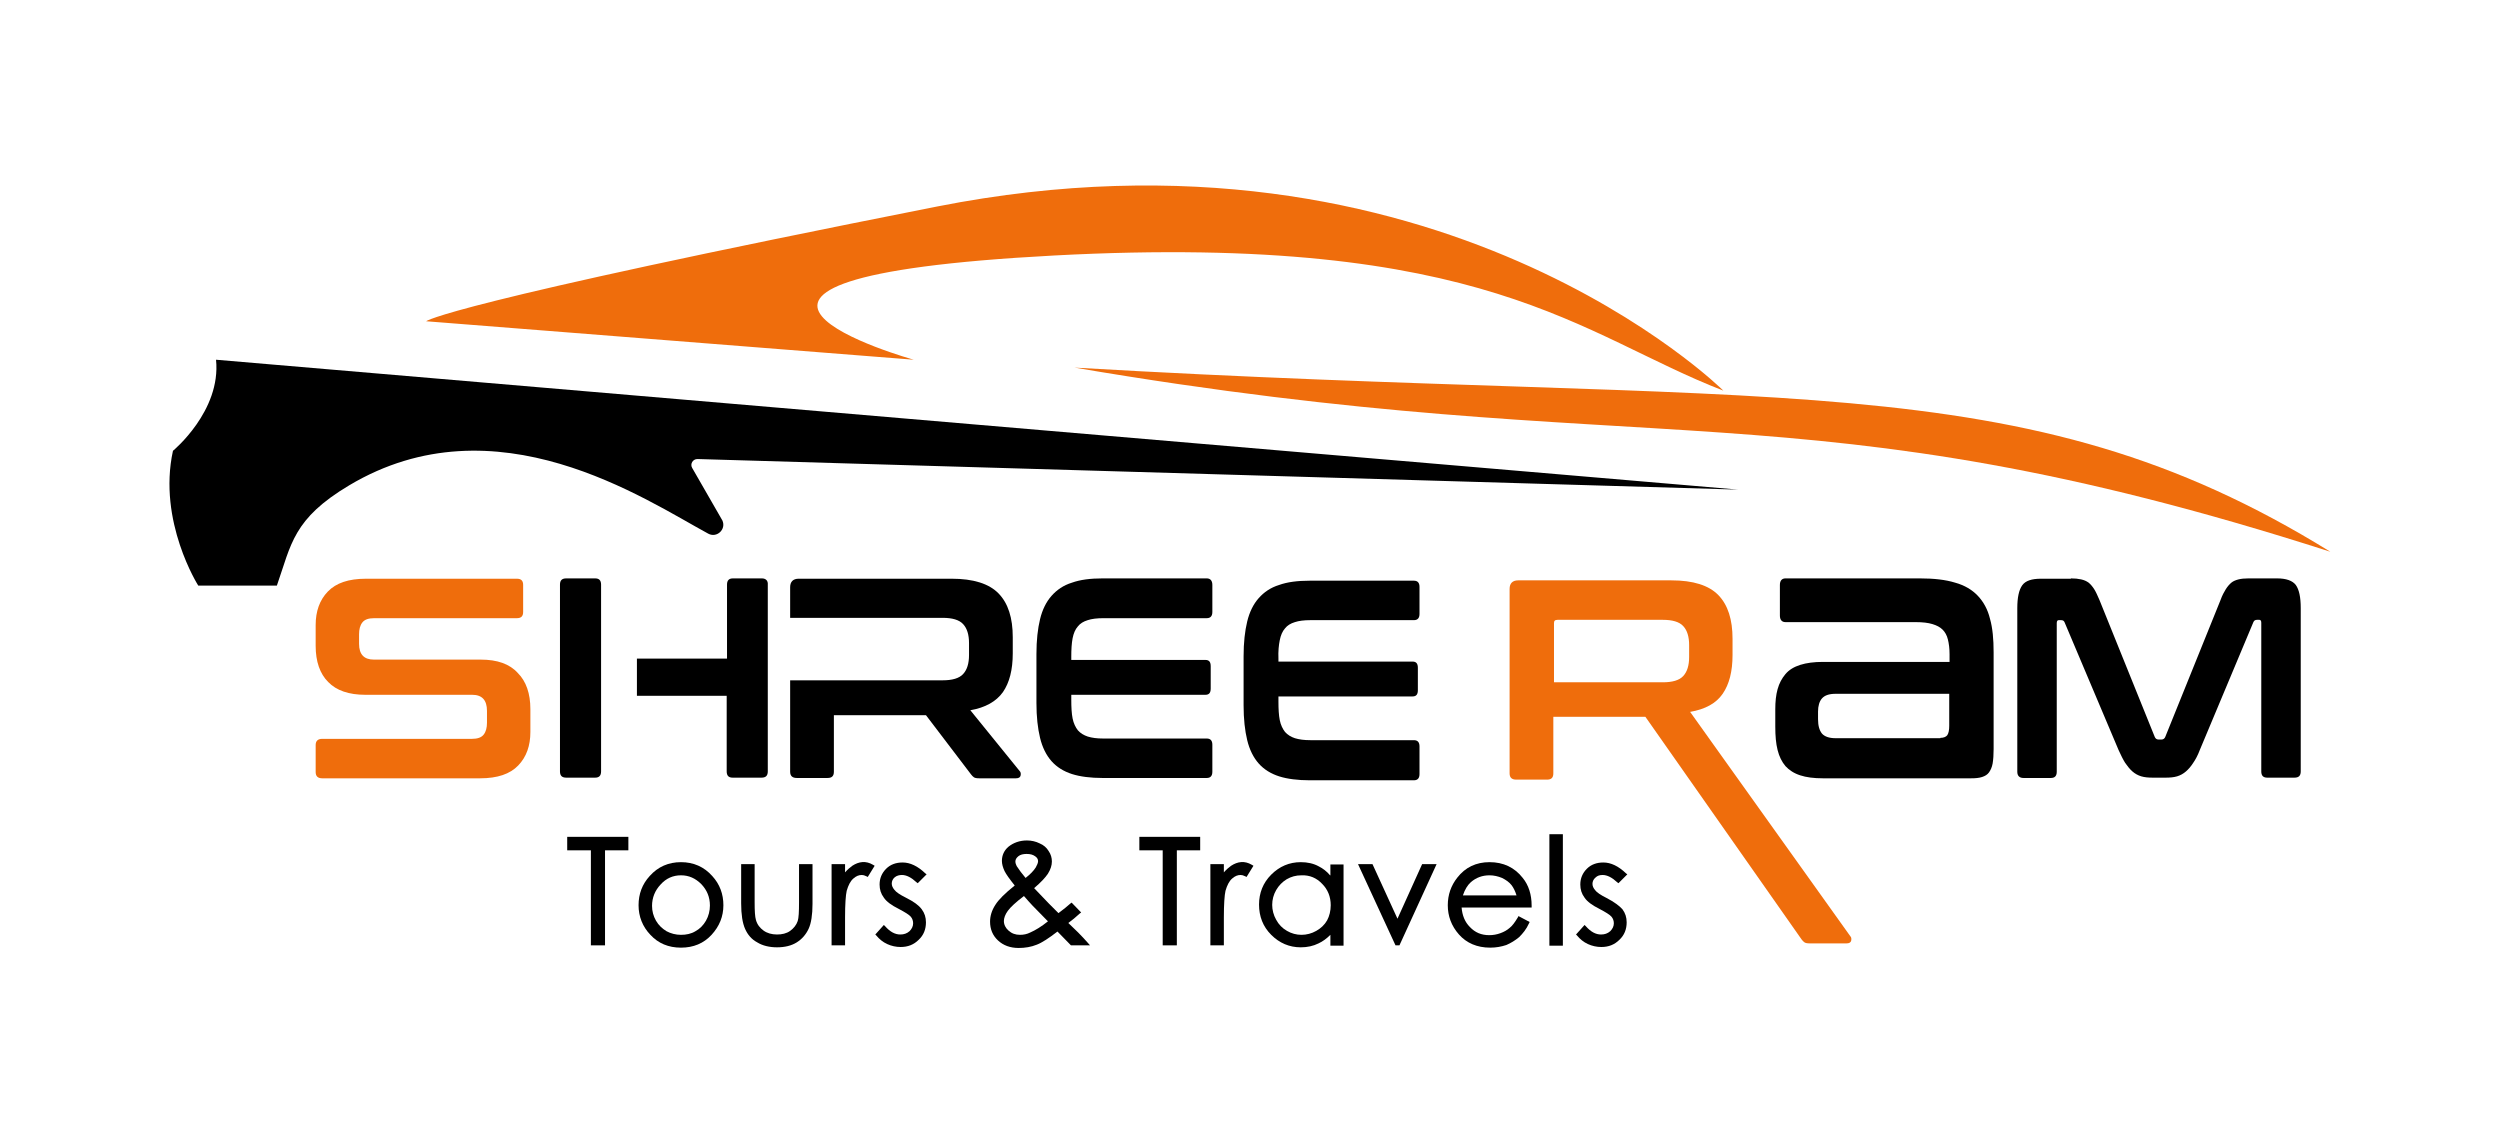
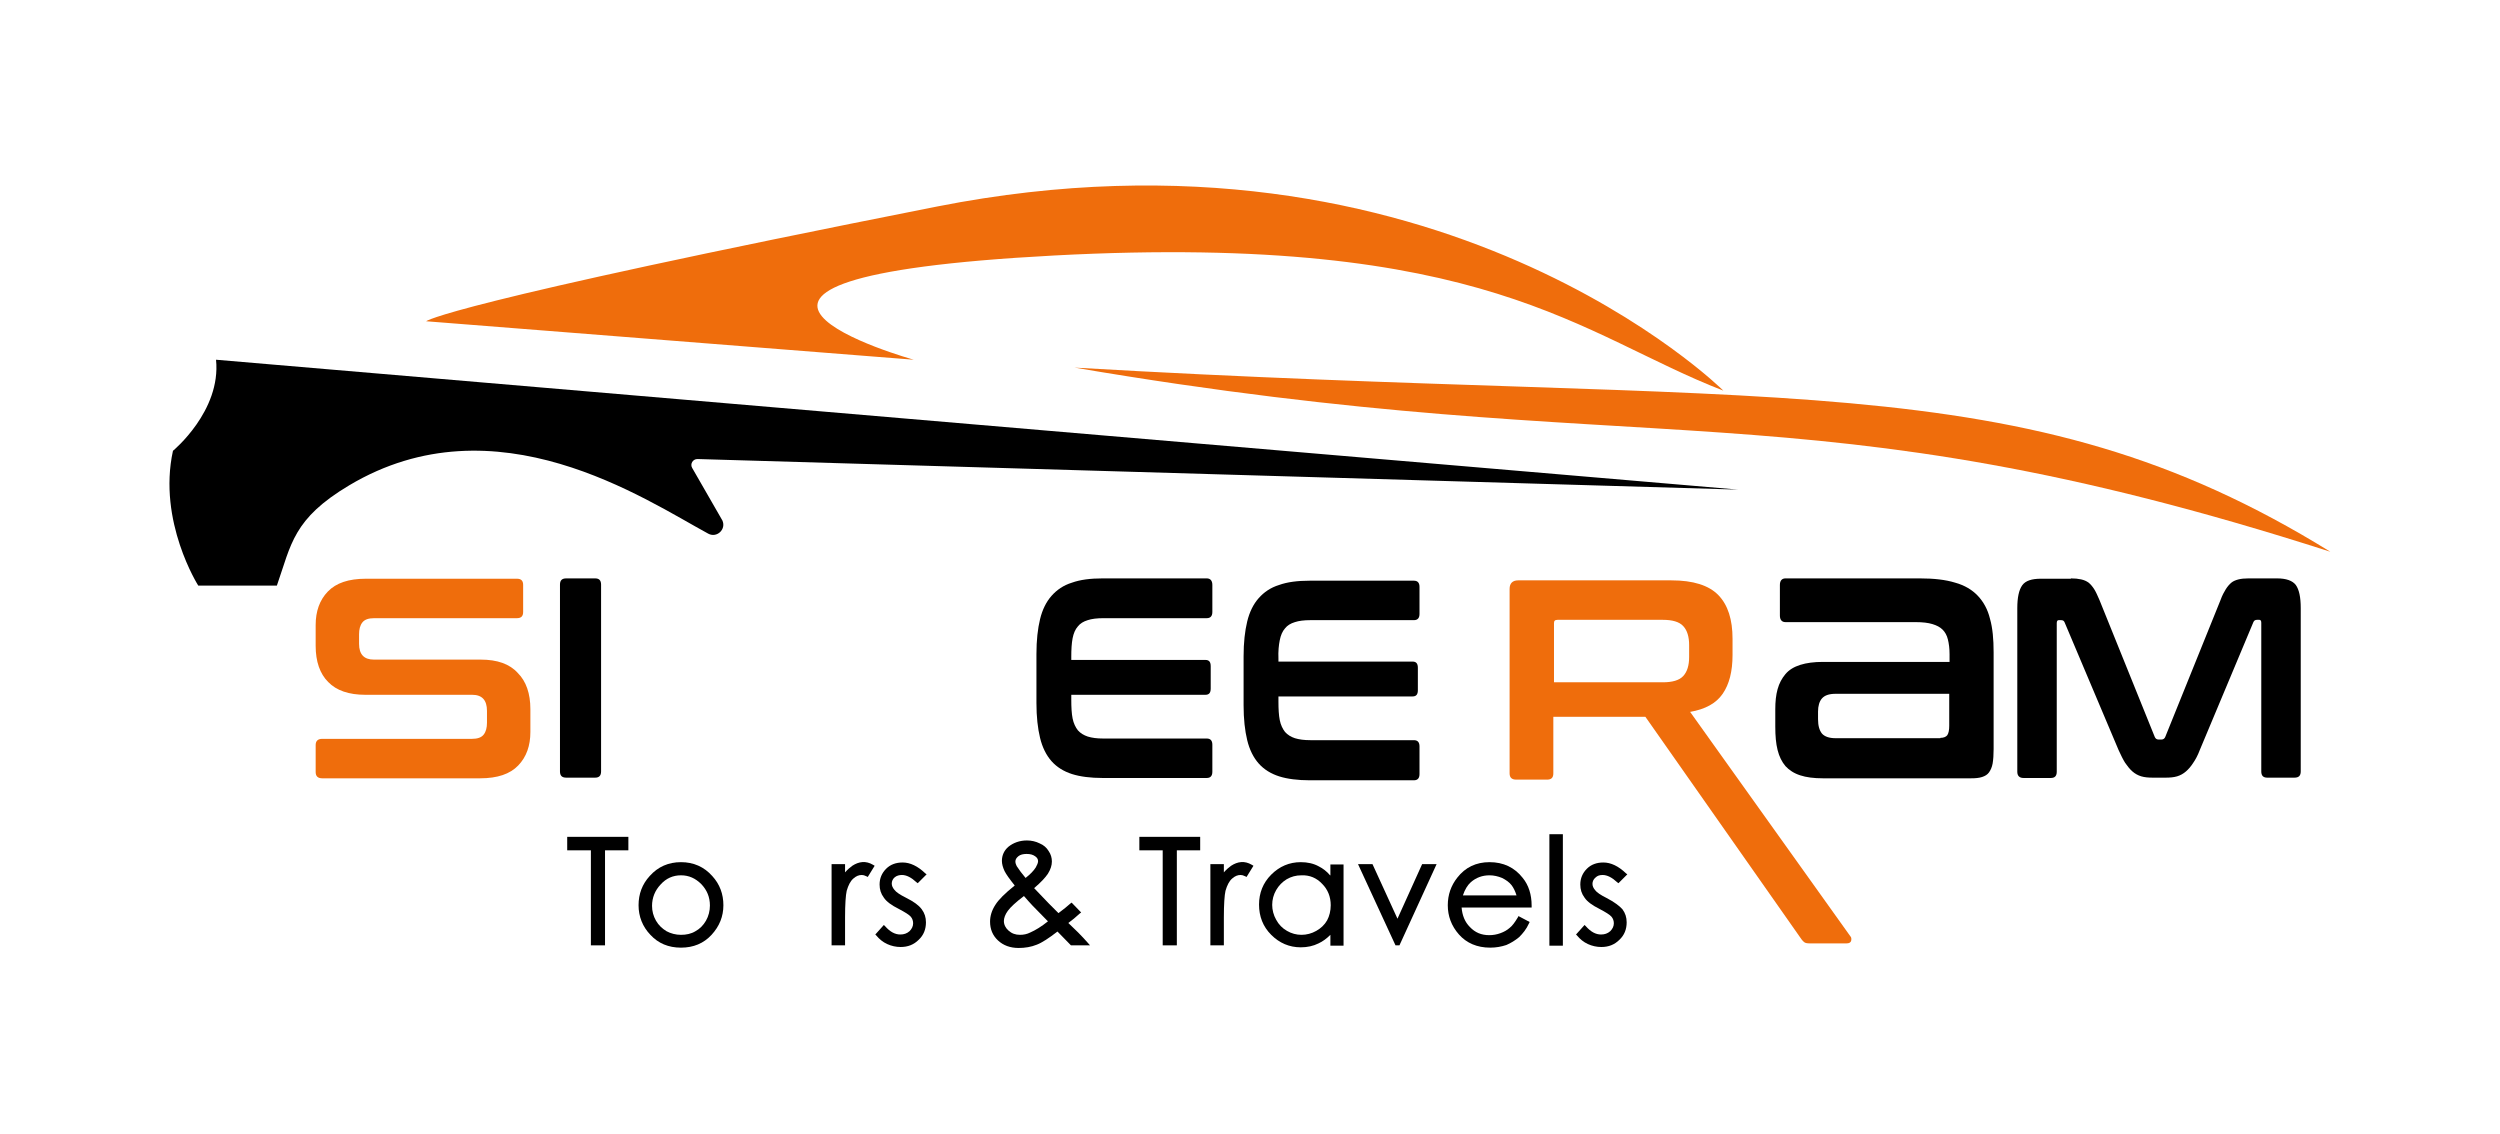
<svg xmlns="http://www.w3.org/2000/svg" version="1.1" id="Layer_1" x="0px" y="0px" viewBox="0 0 760.3 344.8" style="enable-background:new 0 0 760.3 344.8;" xml:space="preserve">
  <style type="text/css">
	.st0{fill:#EF6D0C;}
</style>
  <g>
    <g>
      <path d="M84.2,178.1H60.3c0,0-12.4-19.5-7.7-41c0,0,14.7-12.1,13.1-27.7l462.9,39.5l-316.5-9.3c-1.4,0-2.3,1.5-1.6,2.7l9.2,16    c1.2,2.7-1.7,5.4-4.3,4c-19.2-10.4-64.6-41.3-109.2-14.7C89.1,157.8,88.6,165.5,84.2,178.1z" />
      <path class="st0" d="M129.6,97.7l148.3,11.7c0,0-88.8-24.7,42.7-31.7s160,24.3,203.5,41.1c0,0-86.5-86.1-239.1-56    C134.8,92.5,129.6,97.7,129.6,97.7z" />
      <path class="st0" d="M326.8,111.8c214,12.5,287.6-2.3,381.9,56C546.7,115.7,503.6,141.9,326.8,111.8z" />
    </g>
    <g>
      <path class="st0" d="M508.3,176.5c6.6,0,11.4,1.5,14.3,4.5c2.9,3,4.3,7.4,4.3,13.3v4.9c0,5-1,8.9-3,11.8c-2,2.9-5.3,4.7-9.9,5.5    l48.7,68.2c0.3,0.3,0.4,0.7,0.3,1.3c-0.1,0.6-0.6,0.9-1.4,0.9h-11.2c-0.8,0-1.3-0.1-1.6-0.3c-0.3-0.2-0.6-0.5-0.9-0.9L500.4,218    h-28v17.2c0,1.3-0.6,1.9-1.9,1.9h-9.4c-1.3,0-2-0.6-2-1.9v-56.1c0-1.7,0.9-2.6,2.6-2.6H508.3z M472.5,207.5h33.2    c2.9,0,5-0.6,6.2-1.9c1.2-1.3,1.8-3.2,1.8-5.8v-3.6c0-2.6-0.6-4.5-1.8-5.8c-1.2-1.3-3.3-1.9-6.2-1.9h-32c-0.8,0-1.1,0.3-1.1,1    V207.5z" />
      <path d="M583.9,175.9c4.2,0,7.8,0.4,10.7,1.3c2.9,0.8,5.2,2.2,6.9,4c1.7,1.8,3,4.1,3.7,7c0.8,2.8,1.1,6.2,1.1,10.2v29.4    c0,1.8-0.1,3.2-0.3,4.4c-0.2,1.1-0.6,2-1.1,2.7c-0.5,0.7-1.2,1.1-2.1,1.4c-0.9,0.3-2,0.4-3.4,0.4h-45c-2.8,0-5.1-0.3-6.9-0.9    c-1.9-0.6-3.4-1.6-4.5-2.8c-1.1-1.3-1.9-2.9-2.4-4.9c-0.5-2-0.7-4.3-0.7-7.1v-5.3c0-2.3,0.2-4.3,0.7-6.1c0.5-1.8,1.3-3.3,2.4-4.6    c1.1-1.3,2.6-2.2,4.5-2.8c1.9-0.6,4.2-0.9,6.9-0.9h38.5V199c0-1.8-0.2-3.3-0.5-4.5c-0.3-1.3-0.9-2.3-1.6-3    c-0.8-0.8-1.8-1.3-3.1-1.7c-1.3-0.4-3-0.6-5.1-0.6H543c-1.1,0-1.7-0.7-1.7-2v-9.3c0-1.3,0.6-2,1.7-2H583.9z M590.1,224.4    c1,0,1.7-0.3,2.1-0.8c0.4-0.6,0.6-1.5,0.6-2.9v-9.7h-34.6c-2,0-3.3,0.5-4.1,1.4c-0.8,0.9-1.2,2.3-1.2,4v2.3c0,2,0.4,3.4,1.2,4.4    c0.8,0.9,2.2,1.4,4.1,1.4H590.1z" />
      <path d="M629.8,175.9c1.2,0,2.2,0.1,3.1,0.3c0.9,0.2,1.6,0.5,2.3,1c0.6,0.5,1.2,1.2,1.7,2c0.5,0.8,1,1.9,1.6,3.3l16.8,41.6    c0.2,0.5,0.6,0.8,1.1,0.8h1c0.5,0,0.9-0.3,1.1-0.8l16.8-41.6c0.5-1.4,1.1-2.5,1.6-3.3c0.5-0.8,1.1-1.5,1.7-2    c0.6-0.5,1.4-0.8,2.2-1c0.8-0.2,1.8-0.3,3-0.3h8.7c2.8,0,4.7,0.7,5.7,2c1,1.4,1.5,3.7,1.5,7v49.7c0,1.3-0.6,1.9-1.9,1.9h-8.3    c-1.2,0-1.8-0.6-1.8-1.9v-45.2c0-0.6-0.2-0.9-0.6-0.9h-0.7c-0.5,0-0.9,0.2-1.1,0.7L669,228.1c-0.6,1.6-1.3,2.9-2,3.9    c-0.7,1.1-1.4,1.9-2.2,2.6c-0.8,0.7-1.7,1.2-2.7,1.5s-2.2,0.4-3.5,0.4h-3.9c-1.3,0-2.5-0.1-3.5-0.4c-1-0.3-1.9-0.8-2.7-1.5    c-0.8-0.7-1.5-1.6-2.2-2.6c-0.7-1.1-1.3-2.4-2-3.9l-16.4-38.8c-0.2-0.5-0.5-0.7-1.1-0.7h-0.7c-0.4,0-0.6,0.3-0.6,0.9v45.2    c0,1.3-0.6,1.9-1.8,1.9h-8.3c-1.2,0-1.9-0.6-1.9-1.9v-49.7c0-3.3,0.5-5.6,1.5-7c1-1.4,2.9-2,5.7-2H629.8z" />
      <path class="st0" d="M146.2,200.6h-32.5c-3,0-4.5-1.6-4.5-4.8v-2.9c0-1.5,0.3-2.7,1-3.6s1.9-1.3,3.6-1.3h43.4    c1.3,0,1.9-0.6,1.9-1.9v-8.2c0-1.3-0.6-1.9-1.9-1.9h-45.9c-5.3,0-9.1,1.3-11.6,3.9c-2.5,2.6-3.7,6-3.7,10.2v6.3    c0,4.8,1.3,8.5,3.8,11c2.5,2.6,6.3,3.9,11.3,3.9h32.5c3,0,4.5,1.6,4.5,4.9v3.6c0,1.5-0.3,2.7-1,3.6s-1.9,1.3-3.6,1.3H98    c-1.3,0-2,0.6-2,1.9v8.2c0,1.3,0.7,1.9,2,1.9h48c5.3,0,9.1-1.3,11.6-3.9c2.5-2.6,3.7-6,3.7-10.2v-6.9c0-4.8-1.3-8.5-3.8-11    C155,201.9,151.2,200.6,146.2,200.6z" />
      <path d="M182.8,177.8c0-1.3-0.6-1.9-1.8-1.9h-8.8c-1.3,0-1.9,0.6-1.9,1.9v56.8c0,1.3,0.6,1.9,1.9,1.9h8.8c1.2,0,1.8-0.6,1.8-1.9    v-23V177.8z" />
-       <path d="M231.7,175.9h-8.8c-1.2,0-1.8,0.6-1.8,1.9v22.5h-27.4v11.3H221v23c0,1.3,0.6,1.9,1.8,1.9h8.8c1.3,0,1.9-0.6,1.9-1.9v-56.8    C233.6,176.6,232.9,175.9,231.7,175.9z" />
-       <path d="M295.1,216c4.6-0.8,7.9-2.7,9.9-5.5c2-2.9,3-6.8,3-11.8v-4.9c0-5.9-1.4-10.3-4.3-13.3c-2.9-3-7.7-4.5-14.3-4.5h-46.5    c-1.7,0-2.6,0.9-2.6,2.6v9.3h14.4h9.2h22.8c2.9,0,5,0.6,6.2,1.9c1.2,1.3,1.8,3.2,1.8,5.8v3.6c0,2.6-0.6,4.5-1.8,5.8    c-1.2,1.3-3.3,1.9-6.2,1.9h-22.8h-10.3h-13.3v27.8c0,1.3,0.7,1.9,2,1.9h9.4c1.3,0,1.9-0.6,1.9-1.9v-17.2h28l13.7,18    c0.3,0.4,0.6,0.7,0.9,0.9c0.3,0.2,0.8,0.3,1.6,0.3h11.2c0.8,0,1.3-0.3,1.4-0.9c0.1-0.6,0-1-0.3-1.3L295.1,216z" />
      <path d="M367,175.9h-31.7c-3.7,0-6.8,0.4-9.3,1.3c-2.6,0.8-4.6,2.2-6.2,4c-1.6,1.8-2.8,4.2-3.5,7.1c-0.7,2.9-1.1,6.4-1.1,10.6    v14.9c0,4.2,0.4,7.7,1.1,10.6c0.7,2.9,1.9,5.3,3.5,7.1c1.6,1.8,3.7,3.1,6.2,3.9c2.5,0.8,5.7,1.2,9.3,1.2H367    c1.1,0,1.7-0.6,1.7-1.9v-8.2c0-1.3-0.6-1.9-1.7-1.9h-31.5c-1.9,0-3.4-0.2-4.7-0.6c-1.2-0.4-2.2-1-3-1.9c-0.7-0.9-1.3-2.1-1.6-3.6    c-0.3-1.5-0.4-3.4-0.4-5.7v-1.5h40.8c1.1,0,1.6-0.6,1.6-1.9v-6.8c0-1.3-0.5-1.9-1.6-1.9h-40.8v-0.9c0-2.3,0.1-4.1,0.4-5.7    c0.3-1.5,0.8-2.7,1.6-3.6c0.7-0.9,1.7-1.5,3-1.9c1.2-0.4,2.8-0.6,4.7-0.6H367c1.1,0,1.7-0.6,1.7-1.9v-8.2    C368.7,176.6,368.1,175.9,367,175.9z" />
      <path d="M389.2,194.7c0.3-1.5,0.8-2.7,1.6-3.6c0.7-0.9,1.7-1.5,3-1.9c1.2-0.4,2.8-0.6,4.7-0.6h31.5c1.1,0,1.7-0.6,1.7-1.9v-8.2    c0-1.3-0.6-1.9-1.7-1.9h-31.7c-3.7,0-6.8,0.4-9.3,1.3c-2.6,0.8-4.6,2.2-6.2,4c-1.6,1.8-2.8,4.2-3.5,7.1c-0.7,2.9-1.1,6.4-1.1,10.6    v14.9c0,4.2,0.4,7.7,1.1,10.6c0.7,2.9,1.9,5.3,3.5,7.1c1.6,1.8,3.7,3.1,6.2,3.9c2.5,0.8,5.7,1.2,9.3,1.2h31.7    c1.1,0,1.7-0.6,1.7-1.9V227c0-1.3-0.6-1.9-1.7-1.9h-31.5c-1.9,0-3.4-0.2-4.7-0.6c-1.2-0.4-2.2-1-3-1.9c-0.7-0.9-1.3-2.1-1.6-3.6    c-0.3-1.5-0.4-3.4-0.4-5.7v-1.5h40.8c1.1,0,1.6-0.6,1.6-1.9v-6.8c0-1.3-0.5-1.9-1.6-1.9h-40.8v-0.9    C388.7,198.1,388.9,196.2,389.2,194.7z" />
    </g>
    <g>
      <polygon points="172.5,258.6 179.7,258.6 179.7,287.5 184,287.5 184,258.6 191.1,258.6 191.1,254.5 172.5,254.5   " />
      <path d="M207.1,262.2c-3.8,0-7,1.4-9.5,4.2c-2.3,2.5-3.4,5.5-3.4,8.9c0,3.4,1.2,6.5,3.6,9c2.4,2.6,5.5,3.9,9.3,3.9    c3.8,0,6.9-1.3,9.3-3.9c2.4-2.6,3.6-5.6,3.6-9c0-3.4-1.1-6.4-3.4-8.9C214.1,263.6,210.9,262.2,207.1,262.2z M207.1,266.2    c2.4,0,4.4,0.9,6.2,2.7c1.7,1.8,2.6,3.9,2.6,6.5c0,1.6-0.4,3.2-1.2,4.6c-0.8,1.4-1.9,2.5-3.2,3.2c-1.3,0.8-2.8,1.1-4.4,1.1    c-1.6,0-3.1-0.4-4.4-1.1c-1.3-0.8-2.4-1.8-3.2-3.2c-0.8-1.4-1.2-2.9-1.2-4.5c0-2.5,0.9-4.7,2.6-6.5    C202.6,267.1,204.7,266.2,207.1,266.2z" />
-       <path d="M243,274.4c0,2.9-0.1,4.8-0.4,5.7c-0.4,1.2-1.2,2.2-2.3,3c-1.1,0.8-2.5,1.1-4,1.1c-1.6,0-3-0.4-4.1-1.2    c-1.1-0.8-1.9-1.8-2.3-3.2c-0.3-1-0.4-2.8-0.4-5.4v-11.6h-4.1v11.9c0,3.4,0.4,6,1.2,7.8c0.8,1.8,2,3.2,3.7,4.1    c1.6,1,3.7,1.5,6,1.5c2.4,0,4.4-0.5,6-1.5c1.6-1,2.8-2.4,3.6-4.1c0.8-1.7,1.2-4.3,1.2-7.6v-12.1H243V274.4z" />
      <path d="M259.2,263.3c-0.7,0.5-1.5,1.2-2.2,2v-2.5h-4.1v24.7h4.1V279c0-4,0.2-6.8,0.5-8.1c0.5-1.7,1.1-2.9,2-3.7    c0.9-0.8,1.7-1.1,2.6-1.1c0.4,0,0.8,0.1,1.4,0.4l0.4,0.2l2.1-3.4l-0.5-0.3C263.3,261.7,261.2,262,259.2,263.3z" />
      <path d="M274.3,266.1c1.4,0,2.9,0.8,4.4,2.2l0.4,0.3l2.7-2.7l-0.4-0.3c-2.3-2.2-4.6-3.3-6.9-3.3c-2,0-3.7,0.6-5,1.9    c-1.3,1.3-2,2.9-2,4.8c0,1.5,0.4,2.8,1.3,4c0.8,1.2,2.3,2.3,4.5,3.4c1.9,1,3.2,1.8,3.7,2.4c0.5,0.6,0.7,1.3,0.7,2    c0,0.9-0.4,1.7-1.1,2.4c-0.8,0.7-1.7,1-2.8,1c-1.6,0-3.1-0.8-4.6-2.5l-0.4-0.4l-2.6,2.9l0.3,0.3c0.9,1.1,2,2,3.3,2.6    c1.3,0.6,2.7,0.9,4.1,0.9c2.2,0,4-0.7,5.5-2.2c1.5-1.4,2.2-3.2,2.2-5.3c0-1.5-0.4-2.8-1.3-4c-0.9-1.2-2.4-2.3-4.8-3.5    c-1.8-0.9-3-1.7-3.5-2.4c-0.5-0.6-0.8-1.2-0.8-1.9c0-0.7,0.3-1.4,0.9-1.9C272.7,266.3,273.5,266.1,274.3,266.1z" />
      <path d="M327.9,283.6c-1.2-1.2-2.2-2.1-3-2.9c1.1-0.8,2.3-1.8,3.5-2.9l0.4-0.3l-2.9-3l-0.4,0.3c-0.9,0.8-2.1,1.8-3.6,2.9l-2.9-2.9    l-4.5-4.7c2.1-1.8,3.4-3.2,4.2-4.4c0.8-1.3,1.2-2.5,1.2-3.7c0-1.1-0.3-2.2-1-3.2c-0.6-1-1.5-1.8-2.7-2.3c-1.2-0.6-2.5-0.9-3.9-0.9    c-2.2,0-4.1,0.7-5.6,1.9c-1.3,1.1-2,2.6-2,4.3c0,1,0.3,2,0.8,3.1c0.5,1,1.5,2.4,3.1,4.4c-3,2.4-4.9,4.3-5.9,5.9    c-1.1,1.7-1.6,3.4-1.6,5.1c0,2.3,0.8,4.2,2.4,5.7c1.6,1.5,3.7,2.3,6.3,2.3c1.9,0,3.8-0.3,5.5-1c1.6-0.6,3.7-2,6.3-4l4.1,4.2h5.8    l-0.7-0.8C330,285.8,329,284.7,327.9,283.6z M310.2,284.3c-1.4,0-2.5-0.4-3.5-1.3c-0.9-0.8-1.4-1.8-1.4-2.9c0-0.9,0.4-2,1.2-3.1    c0.8-1.1,2.4-2.6,4.9-4.5c1,1.1,1.8,2.1,2.6,2.9l4.7,4.8c-2,1.6-3.8,2.7-5.4,3.4C312.3,284.1,311.3,284.3,310.2,284.3z M311.9,267    c-1.1-1.3-2-2.5-2.7-3.6c-0.2-0.4-0.4-0.9-0.4-1.4c0-0.6,0.3-1.1,0.9-1.6c0.6-0.5,1.5-0.7,2.5-0.7c1.1,0,1.9,0.2,2.6,0.7    c0.6,0.4,0.9,0.9,0.9,1.5c0,0.5-0.3,1.2-0.7,1.9C314.3,264.9,313.3,265.9,311.9,267z" />
      <polygon points="346.5,258.6 353.6,258.6 353.6,287.5 357.9,287.5 357.9,258.6 365,258.6 365,254.5 346.5,254.5   " />
      <path d="M374.4,263.3c-0.7,0.5-1.5,1.2-2.2,2v-2.5h-4.1v24.7h4.1V279c0-4,0.2-6.8,0.5-8.1c0.5-1.7,1.1-2.9,2-3.7    c0.9-0.8,1.7-1.1,2.6-1.1c0.4,0,0.8,0.1,1.4,0.4l0.4,0.2l2.1-3.4l-0.5-0.3C378.5,261.7,376.4,262,374.4,263.3z" />
      <path d="M404.5,266.2c-1-1.2-2.2-2.1-3.4-2.7c-1.6-0.9-3.5-1.3-5.5-1.3c-3.5,0-6.5,1.3-9,3.8c-2.5,2.5-3.7,5.6-3.7,9.1    c0,3.6,1.2,6.7,3.7,9.2c2.5,2.5,5.5,3.8,9,3.8c2,0,3.8-0.4,5.4-1.2c1.3-0.6,2.5-1.5,3.6-2.6v3.3h4v-24.7h-4V266.2z M402.1,268.8    c1.7,1.7,2.6,3.9,2.6,6.5c0,1.7-0.4,3.3-1.1,4.6c-0.8,1.4-1.9,2.4-3.3,3.2c-2.8,1.6-6.2,1.6-8.9,0c-1.4-0.8-2.5-1.9-3.3-3.4    c-0.8-1.4-1.2-3-1.2-4.5c0-1.6,0.4-3.1,1.2-4.5c0.8-1.4,1.9-2.5,3.2-3.3c1.4-0.8,2.8-1.2,4.5-1.2    C398.3,266.1,400.4,267,402.1,268.8z" />
      <polygon points="425,279.4 417.4,262.8 413,262.8 424.4,287.5 425.6,287.5 436.9,262.8 432.5,262.8   " />
      <path d="M465.8,275.4c0-3.3-0.9-6.2-2.7-8.4c-2.5-3.2-5.9-4.8-10.1-4.8c-4.1,0-7.4,1.6-9.8,4.7c-1.9,2.4-2.9,5.2-2.9,8.4    c0,3.3,1.1,6.3,3.4,8.9c2.3,2.6,5.5,4,9.5,4c1.8,0,3.4-0.3,4.9-0.8c1.4-0.6,2.7-1.4,3.9-2.4c1.1-1.1,2.2-2.4,3-4.2l0.2-0.4    l-3.4-1.8l-0.2,0.4c-0.9,1.5-1.7,2.6-2.5,3.2c-0.8,0.7-1.7,1.2-2.8,1.6c-1.1,0.4-2.2,0.6-3.4,0.6c-2.4,0-4.3-0.8-5.9-2.5    c-1.5-1.5-2.3-3.5-2.5-5.9h21.3L465.8,275.4z M444.9,272.3c0.6-1.8,1.4-3.1,2.4-4c1.6-1.4,3.5-2.1,5.7-2.1c1.3,0,2.6,0.3,3.8,0.8    c1.2,0.6,2.2,1.3,2.9,2.2c0.6,0.8,1.1,1.8,1.5,3.1H444.9z" />
      <rect x="471.2" y="253.7" width="4.1" height="33.9" />
      <path d="M488.6,273.1c-1.8-0.9-3-1.7-3.5-2.4c-0.5-0.6-0.8-1.2-0.8-1.9c0-0.7,0.3-1.4,0.9-1.9c0.6-0.6,1.3-0.8,2.2-0.8    c1.4,0,2.9,0.8,4.4,2.2l0.4,0.3l2.7-2.7l-0.4-0.3c-2.3-2.2-4.6-3.3-6.9-3.3c-2,0-3.7,0.6-5,1.9c-1.3,1.3-2,2.9-2,4.8    c0,1.5,0.4,2.8,1.3,4c0.8,1.2,2.3,2.3,4.5,3.4c1.9,1,3.2,1.8,3.7,2.4c0.5,0.6,0.7,1.3,0.7,2c0,0.9-0.4,1.7-1.1,2.4    c-0.8,0.7-1.7,1-2.8,1c-1.6,0-3.1-0.8-4.6-2.5l-0.4-0.4l-2.6,2.9l0.3,0.3c0.9,1.1,2,2,3.3,2.6c1.3,0.6,2.7,0.9,4.1,0.9    c2.2,0,4-0.7,5.5-2.2c1.5-1.4,2.2-3.2,2.2-5.3c0-1.5-0.4-2.8-1.3-4C492.5,275.5,490.9,274.3,488.6,273.1z" />
    </g>
  </g>
</svg>